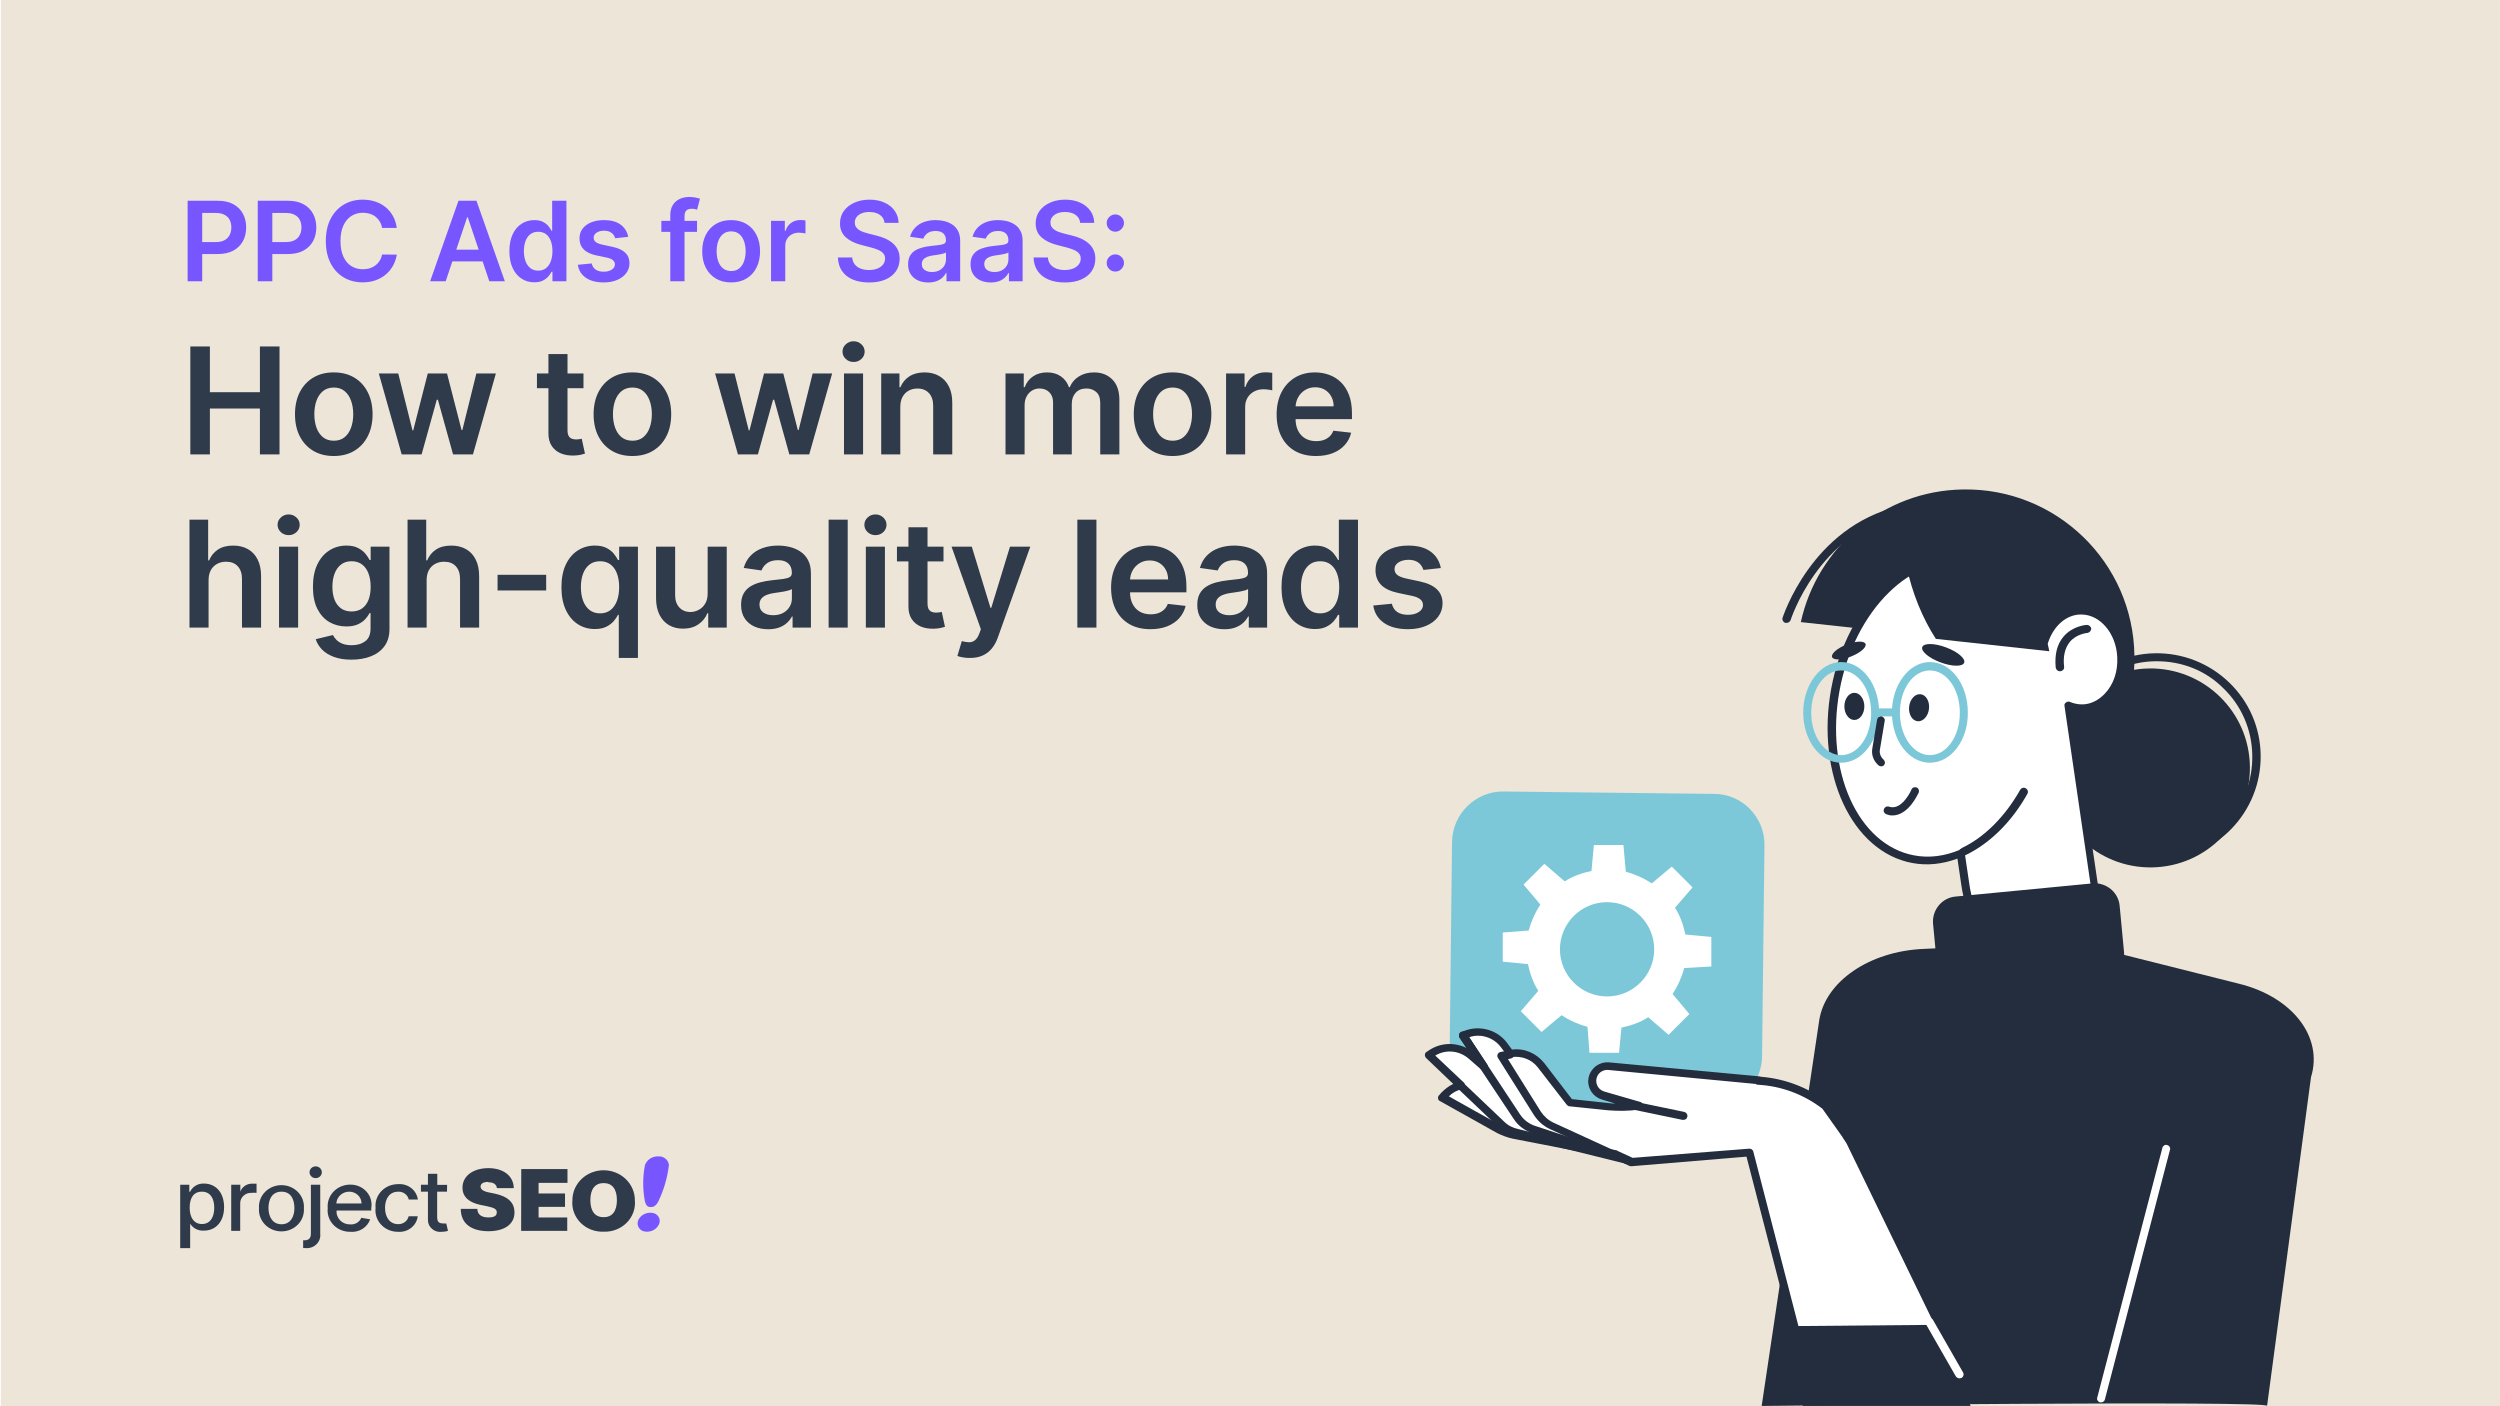
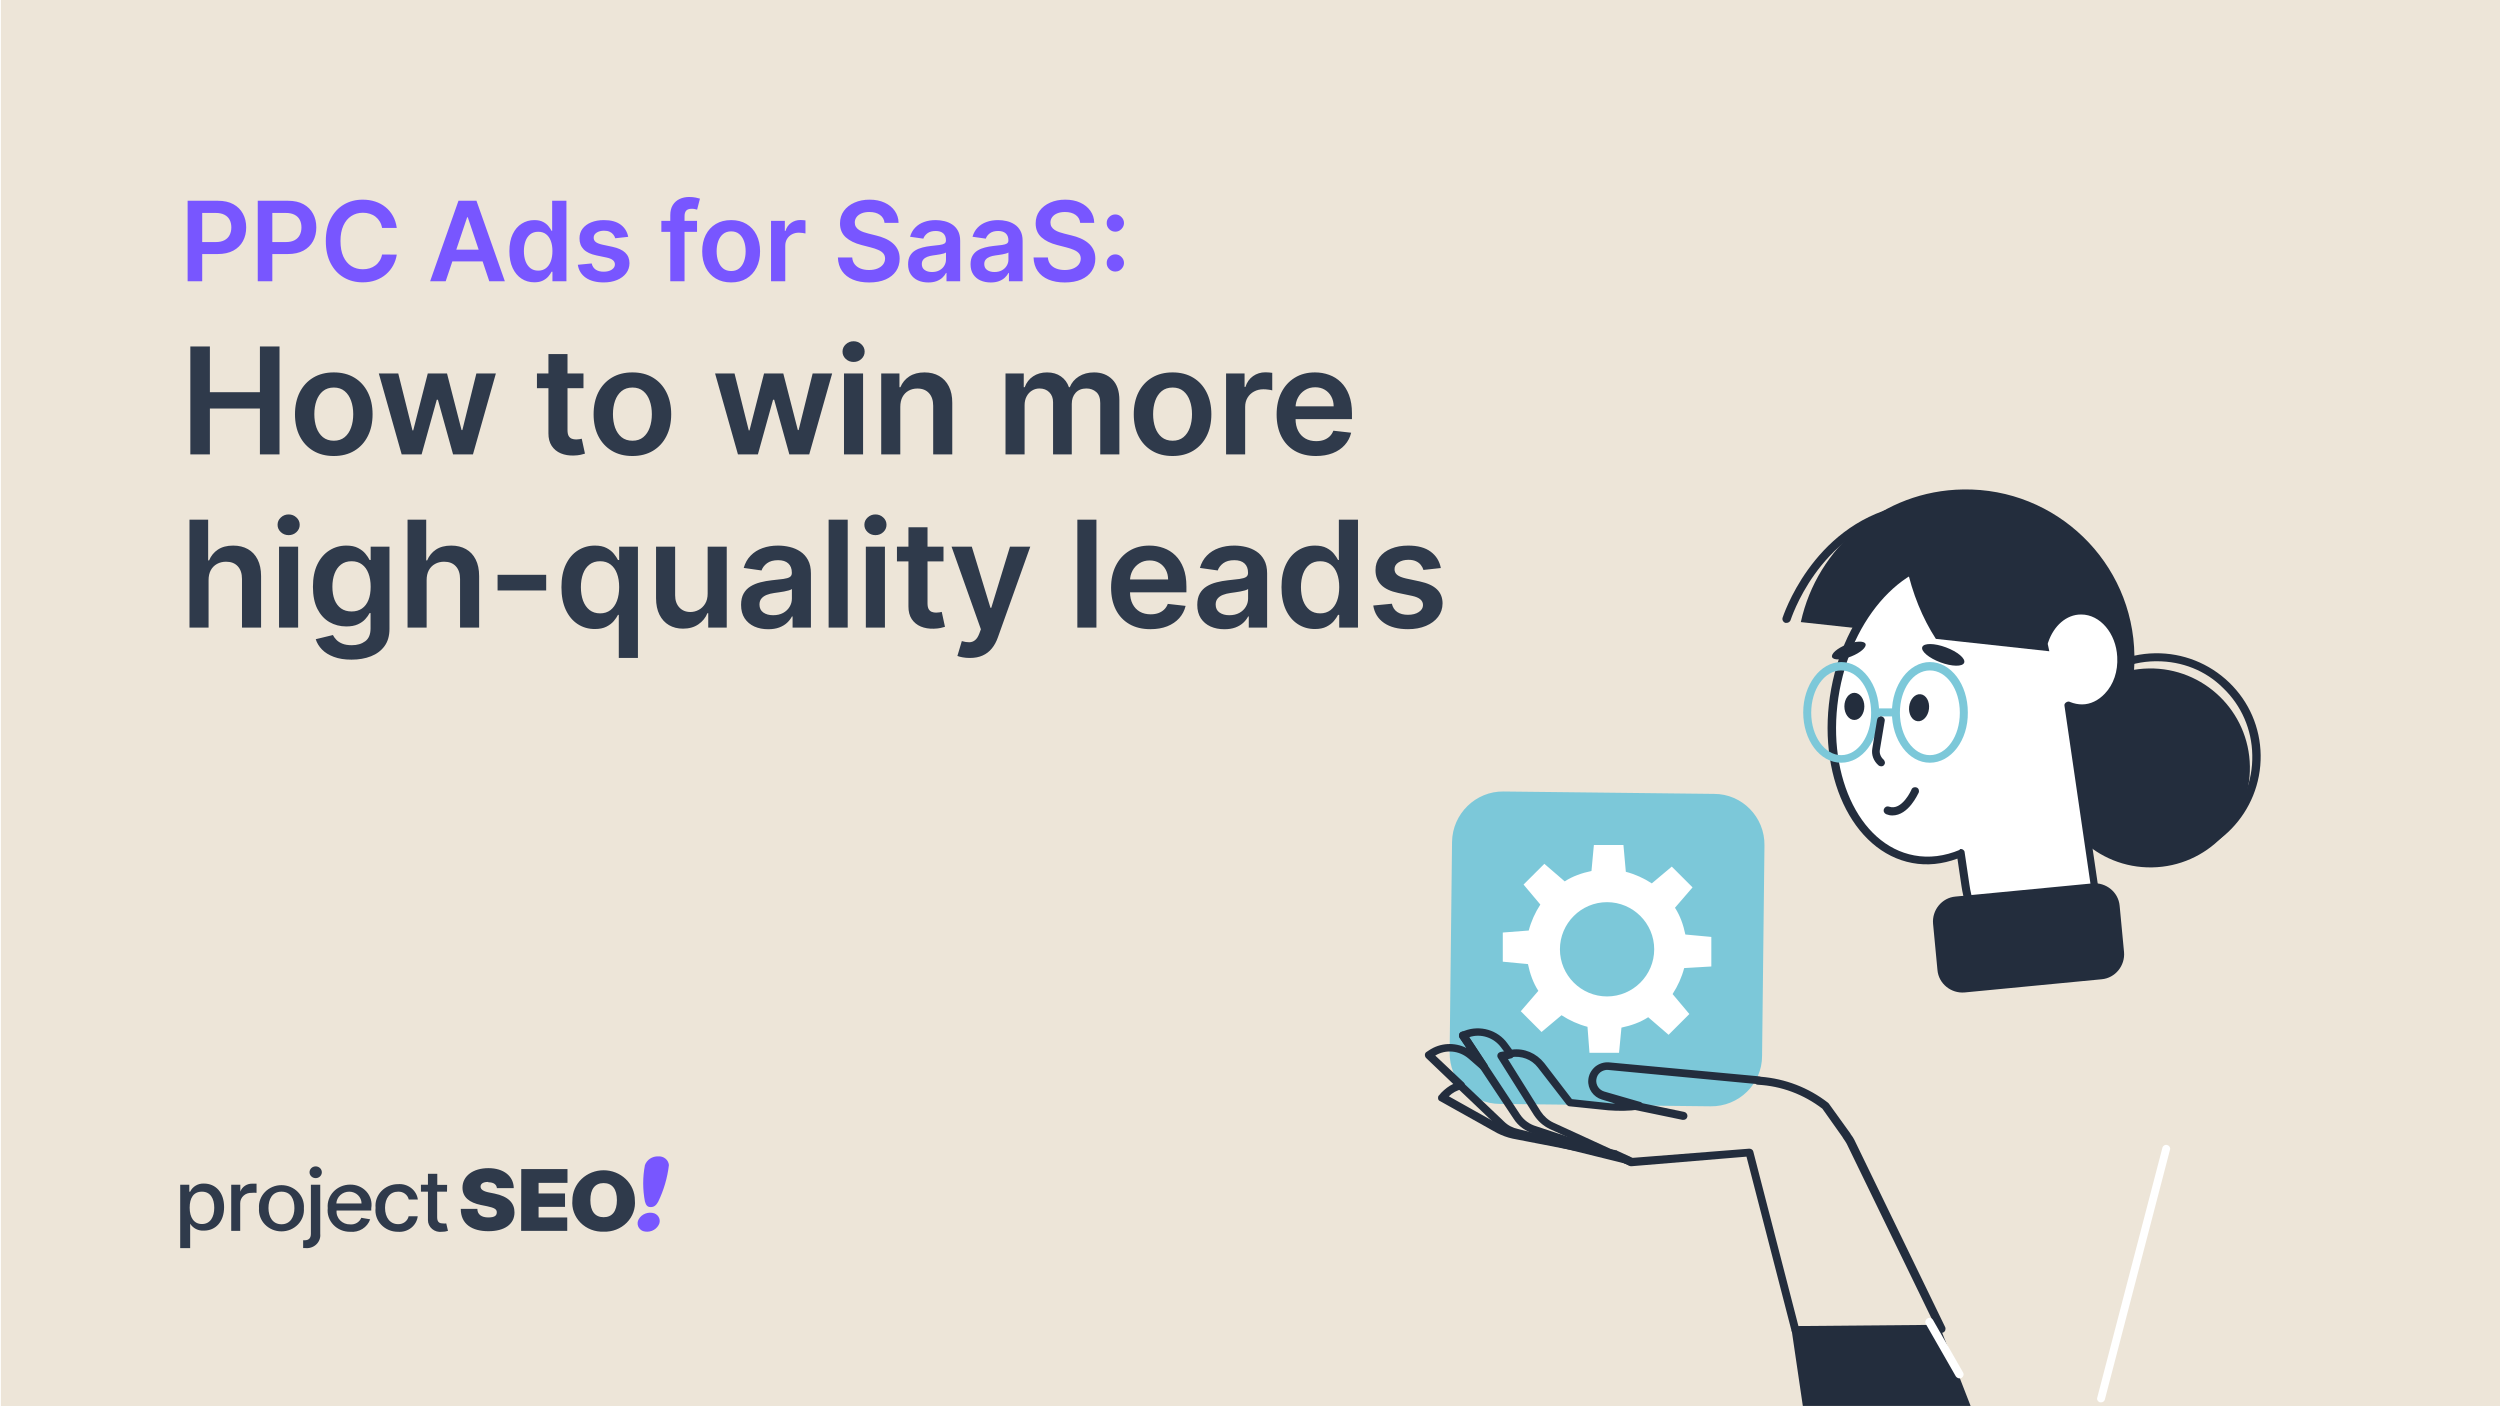
<svg xmlns="http://www.w3.org/2000/svg" width="1920" height="1080" viewBox="0 0 1920 1080" fill="none">
  <rect x="0" y="0" width="1920" height="1080" fill="#808080" stroke="none" />
  <g clip-path="url(#clip0_144_551)">
    <rect width="1920" height="1080" fill="white" />
    <g clip-path="url(#clip1_144_551)">
      <rect width="1920" height="1080" transform="translate(0.667)" fill="white" />
      <rect x="-121.625" y="-134.164" width="2106.26" height="1294.15" rx="27.308" fill="#EDE5D8" stroke="#2F3A4B" stroke-width="2.375" />
      <path d="M144.097 216V154.182H167.279C172.028 154.182 176.013 155.067 179.232 156.838C182.472 158.609 184.917 161.044 186.567 164.143C188.237 167.222 189.073 170.723 189.073 174.647C189.073 178.611 188.237 182.133 186.567 185.212C184.897 188.29 182.432 190.715 179.172 192.486C175.912 194.237 171.897 195.112 167.128 195.112H151.764V185.906H165.619C168.396 185.906 170.67 185.423 172.441 184.457C174.212 183.491 175.52 182.163 176.365 180.473C177.23 178.782 177.663 176.84 177.663 174.647C177.663 172.454 177.23 170.522 176.365 168.852C175.52 167.181 174.202 165.883 172.411 164.958C170.64 164.012 168.356 163.539 165.559 163.539H155.296V216H144.097ZM197.95 216V154.182H221.131C225.88 154.182 229.865 155.067 233.084 156.838C236.324 158.609 238.769 161.044 240.419 164.143C242.09 167.222 242.925 170.723 242.925 174.647C242.925 178.611 242.09 182.133 240.419 185.212C238.749 188.29 236.284 190.715 233.024 192.486C229.764 194.237 225.75 195.112 220.98 195.112H205.616V185.906H219.471C222.248 185.906 224.522 185.423 226.293 184.457C228.064 183.491 229.372 182.163 230.217 180.473C231.082 178.782 231.515 176.84 231.515 174.647C231.515 172.454 231.082 170.522 230.217 168.852C229.372 167.181 228.054 165.883 226.263 164.958C224.492 164.012 222.208 163.539 219.411 163.539H209.148V216H197.95ZM304.715 175.039H293.426C293.104 173.188 292.511 171.548 291.645 170.119C290.78 168.67 289.704 167.443 288.416 166.437C287.128 165.431 285.659 164.676 284.009 164.173C282.379 163.65 280.618 163.388 278.726 163.388C275.366 163.388 272.388 164.233 269.792 165.924C267.196 167.594 265.163 170.049 263.694 173.289C262.225 176.508 261.491 180.442 261.491 185.091C261.491 189.82 262.225 193.804 263.694 197.044C265.184 200.264 267.216 202.699 269.792 204.349C272.388 205.979 275.356 206.794 278.696 206.794C280.548 206.794 282.278 206.552 283.888 206.069C285.518 205.566 286.977 204.832 288.265 203.866C289.573 202.9 290.669 201.713 291.555 200.304C292.46 198.895 293.084 197.286 293.426 195.474L304.715 195.535C304.293 198.473 303.377 201.23 301.969 203.805C300.58 206.381 298.759 208.655 296.505 210.627C294.251 212.579 291.615 214.108 288.597 215.215C285.578 216.302 282.228 216.845 278.545 216.845C273.112 216.845 268.262 215.587 263.996 213.072C259.73 210.557 256.37 206.924 253.915 202.175C251.46 197.426 250.232 191.732 250.232 185.091C250.232 178.43 251.47 172.735 253.945 168.006C256.42 163.257 259.791 159.625 264.057 157.11C268.323 154.594 273.152 153.337 278.545 153.337C281.986 153.337 285.186 153.82 288.144 154.786C291.102 155.751 293.738 157.17 296.052 159.042C298.367 160.893 300.268 163.167 301.757 165.863C303.267 168.54 304.253 171.598 304.715 175.039ZM342.293 216H330.34L352.103 154.182H365.928L387.721 216H375.768L359.257 166.859H358.774L342.293 216ZM342.686 191.762H375.285V200.757H342.686V191.762ZM410.325 216.815C406.682 216.815 403.422 215.879 400.545 214.008C397.667 212.136 395.393 209.42 393.723 205.858C392.053 202.296 391.218 197.97 391.218 192.879C391.218 187.727 392.063 183.38 393.753 179.839C395.464 176.277 397.768 173.591 400.665 171.779C403.563 169.948 406.793 169.033 410.355 169.033C413.071 169.033 415.305 169.496 417.056 170.421C418.806 171.327 420.195 172.423 421.221 173.711C422.247 174.979 423.042 176.176 423.606 177.303H424.059V154.182H435.016V216H424.27V208.695H423.606C423.042 209.822 422.227 211.02 421.161 212.287C420.094 213.535 418.686 214.601 416.935 215.487C415.184 216.372 412.981 216.815 410.325 216.815ZM413.373 207.85C415.687 207.85 417.659 207.226 419.289 205.979C420.919 204.711 422.157 202.95 423.002 200.696C423.847 198.443 424.27 195.817 424.27 192.818C424.27 189.82 423.847 187.214 423.002 185C422.177 182.787 420.95 181.066 419.32 179.839C417.71 178.611 415.728 177.998 413.373 177.998C410.938 177.998 408.906 178.631 407.276 179.899C405.646 181.167 404.418 182.918 403.593 185.151C402.768 187.385 402.356 189.941 402.356 192.818C402.356 195.716 402.768 198.302 403.593 200.576C404.439 202.829 405.676 204.61 407.306 205.918C408.956 207.206 410.979 207.85 413.373 207.85ZM482.453 181.891L472.493 182.978C472.211 181.972 471.718 181.026 471.014 180.141C470.329 179.255 469.404 178.541 468.237 177.998C467.069 177.454 465.641 177.183 463.95 177.183C461.676 177.183 459.765 177.676 458.215 178.662C456.686 179.648 455.931 180.925 455.951 182.495C455.931 183.843 456.424 184.94 457.43 185.785C458.457 186.63 460.147 187.325 462.501 187.868L470.41 189.558C474.797 190.504 478.057 192.003 480.19 194.056C482.343 196.108 483.429 198.795 483.45 202.115C483.429 205.033 482.574 207.609 480.884 209.842C479.214 212.056 476.889 213.786 473.911 215.034C470.933 216.282 467.512 216.906 463.648 216.906C457.974 216.906 453.406 215.718 449.945 213.344C446.483 210.949 444.421 207.619 443.757 203.353L454.412 202.326C454.895 204.419 455.921 205.999 457.491 207.065C459.06 208.132 461.103 208.665 463.618 208.665C466.214 208.665 468.297 208.132 469.866 207.065C471.456 205.999 472.251 204.681 472.251 203.111C472.251 201.783 471.738 200.686 470.712 199.821C469.706 198.956 468.136 198.292 466.003 197.829L458.094 196.169C453.647 195.243 450.357 193.683 448.224 191.49C446.091 189.277 445.035 186.479 445.055 183.099C445.035 180.241 445.809 177.766 447.379 175.673C448.969 173.56 451.172 171.93 453.989 170.783C456.827 169.616 460.097 169.033 463.799 169.033C469.233 169.033 473.509 170.19 476.628 172.504C479.767 174.818 481.709 177.947 482.453 181.891ZM535.327 169.636V178.088H507.92V169.636H535.327ZM514.772 216V165.26C514.772 162.141 515.416 159.545 516.703 157.472C518.011 155.399 519.762 153.85 521.956 152.824C524.149 151.797 526.584 151.284 529.26 151.284C531.152 151.284 532.832 151.435 534.301 151.737C535.77 152.039 536.857 152.31 537.561 152.552L535.388 161.004C534.925 160.863 534.341 160.722 533.637 160.581C532.933 160.42 532.148 160.339 531.283 160.339C529.25 160.339 527.811 160.833 526.966 161.819C526.141 162.784 525.729 164.173 525.729 165.984V216H514.772ZM561.515 216.906C556.988 216.906 553.064 215.909 549.743 213.917C546.423 211.925 543.847 209.138 542.016 205.556C540.205 201.974 539.299 197.789 539.299 192.999C539.299 188.21 540.205 184.014 542.016 180.412C543.847 176.81 546.423 174.013 549.743 172.021C553.064 170.029 556.988 169.033 561.515 169.033C566.043 169.033 569.967 170.029 573.287 172.021C576.608 174.013 579.173 176.81 580.984 180.412C582.816 184.014 583.731 188.21 583.731 192.999C583.731 197.789 582.816 201.974 580.984 205.556C579.173 209.138 576.608 211.925 573.287 213.917C569.967 215.909 566.043 216.906 561.515 216.906ZM561.576 208.152C564.031 208.152 566.083 207.478 567.733 206.13C569.383 204.761 570.611 202.93 571.416 200.636C572.241 198.342 572.653 195.786 572.653 192.969C572.653 190.132 572.241 187.566 571.416 185.272C570.611 182.958 569.383 181.117 567.733 179.748C566.083 178.38 564.031 177.696 561.576 177.696C559.06 177.696 556.967 178.38 555.297 179.748C553.647 181.117 552.41 182.958 551.585 185.272C550.78 187.566 550.377 190.132 550.377 192.969C550.377 195.786 550.78 198.342 551.585 200.636C552.41 202.93 553.647 204.761 555.297 206.13C556.967 207.478 559.06 208.152 561.576 208.152ZM592.155 216V169.636H602.75V177.364H603.233C604.078 174.687 605.527 172.625 607.58 171.176C609.652 169.707 612.017 168.972 614.673 168.972C615.277 168.972 615.951 169.002 616.696 169.063C617.46 169.103 618.094 169.174 618.597 169.274V179.326C618.134 179.165 617.4 179.024 616.394 178.903C615.408 178.762 614.452 178.692 613.526 178.692C611.534 178.692 609.743 179.124 608.153 179.99C606.584 180.835 605.346 182.012 604.441 183.521C603.535 185.031 603.082 186.771 603.082 188.743V216H592.155ZM679.319 171.176C679.037 168.54 677.85 166.487 675.757 165.018C673.685 163.549 670.988 162.815 667.668 162.815C665.333 162.815 663.331 163.167 661.661 163.871C659.991 164.575 658.713 165.531 657.828 166.739C656.942 167.946 656.489 169.324 656.469 170.874C656.469 172.162 656.761 173.279 657.345 174.224C657.948 175.17 658.763 175.975 659.79 176.639C660.816 177.283 661.953 177.826 663.2 178.269C664.448 178.712 665.706 179.084 666.974 179.386L672.769 180.835C675.103 181.378 677.347 182.113 679.5 183.038C681.673 183.964 683.615 185.131 685.326 186.54C687.056 187.948 688.425 189.649 689.431 191.641C690.437 193.633 690.94 195.967 690.94 198.644C690.94 202.266 690.014 205.455 688.163 208.212C686.312 210.949 683.635 213.092 680.134 214.642C676.653 216.171 672.437 216.936 667.487 216.936C662.677 216.936 658.502 216.191 654.96 214.702C651.438 213.213 648.682 211.04 646.689 208.182C644.717 205.325 643.651 201.843 643.49 197.738H654.507C654.668 199.891 655.332 201.682 656.499 203.111C657.667 204.54 659.186 205.606 661.057 206.311C662.949 207.015 665.062 207.367 667.396 207.367C669.831 207.367 671.964 207.005 673.795 206.281C675.647 205.536 677.095 204.51 678.142 203.202C679.188 201.874 679.722 200.324 679.742 198.553C679.722 196.943 679.249 195.615 678.323 194.569C677.397 193.502 676.099 192.617 674.429 191.913C672.779 191.188 670.847 190.544 668.634 189.981L661.601 188.17C656.51 186.862 652.485 184.88 649.527 182.223C646.589 179.547 645.12 175.995 645.12 171.568C645.12 167.926 646.106 164.736 648.078 162C650.07 159.263 652.777 157.14 656.198 155.631C659.619 154.101 663.492 153.337 667.819 153.337C672.206 153.337 676.049 154.101 679.349 155.631C682.67 157.14 685.275 159.243 687.167 161.939C689.059 164.616 690.035 167.694 690.095 171.176H679.319ZM712.932 216.936C709.994 216.936 707.348 216.413 704.994 215.366C702.66 214.3 700.808 212.73 699.44 210.657C698.092 208.585 697.417 206.029 697.417 202.99C697.417 200.374 697.9 198.211 698.866 196.501C699.832 194.79 701.15 193.422 702.821 192.396C704.491 191.369 706.372 190.595 708.465 190.071C710.578 189.528 712.761 189.136 715.015 188.894C717.732 188.612 719.935 188.361 721.626 188.14C723.316 187.898 724.543 187.536 725.308 187.053C726.093 186.55 726.485 185.775 726.485 184.729V184.548C726.485 182.274 725.811 180.513 724.463 179.265C723.115 178.018 721.173 177.394 718.637 177.394C715.961 177.394 713.838 177.977 712.268 179.145C710.719 180.312 709.672 181.69 709.129 183.28L698.927 181.831C699.732 179.014 701.06 176.659 702.911 174.768C704.762 172.856 707.026 171.427 709.703 170.482C712.379 169.516 715.337 169.033 718.577 169.033C720.811 169.033 723.034 169.294 725.248 169.817C727.461 170.341 729.484 171.206 731.315 172.413C733.146 173.601 734.615 175.221 735.722 177.273C736.849 179.326 737.412 181.891 737.412 184.97V216H726.908V209.631H726.546C725.882 210.919 724.946 212.126 723.739 213.253C722.551 214.36 721.052 215.255 719.241 215.94C717.45 216.604 715.347 216.936 712.932 216.936ZM715.77 208.907C717.963 208.907 719.865 208.474 721.475 207.609C723.085 206.723 724.322 205.556 725.187 204.107C726.073 202.658 726.516 201.079 726.516 199.368V193.905C726.173 194.187 725.59 194.448 724.765 194.69C723.96 194.931 723.054 195.142 722.048 195.324C721.042 195.505 720.046 195.666 719.06 195.806C718.074 195.947 717.219 196.068 716.494 196.169C714.864 196.39 713.405 196.752 712.117 197.255C710.83 197.758 709.813 198.463 709.069 199.368C708.324 200.254 707.952 201.401 707.952 202.809C707.952 204.822 708.686 206.341 710.155 207.367C711.624 208.393 713.496 208.907 715.77 208.907ZM760.891 216.936C757.953 216.936 755.307 216.413 752.952 215.366C750.618 214.3 748.767 212.73 747.398 210.657C746.05 208.585 745.376 206.029 745.376 202.99C745.376 200.374 745.859 198.211 746.825 196.501C747.791 194.79 749.109 193.422 750.779 192.396C752.449 191.369 754.331 190.595 756.424 190.071C758.537 189.528 760.72 189.136 762.974 188.894C765.69 188.612 767.894 188.361 769.584 188.14C771.274 187.898 772.502 187.536 773.267 187.053C774.051 186.55 774.444 185.775 774.444 184.729V184.548C774.444 182.274 773.77 180.513 772.422 179.265C771.073 178.018 769.131 177.394 766.596 177.394C763.919 177.394 761.797 177.977 760.227 179.145C758.677 180.312 757.631 181.69 757.088 183.28L746.885 181.831C747.69 179.014 749.018 176.659 750.87 174.768C752.721 172.856 754.985 171.427 757.661 170.482C760.338 169.516 763.296 169.033 766.535 169.033C768.769 169.033 770.993 169.294 773.206 169.817C775.42 170.341 777.442 171.206 779.273 172.413C781.105 173.601 782.574 175.221 783.68 177.273C784.807 179.326 785.371 181.891 785.371 184.97V216H774.866V209.631H774.504C773.84 210.919 772.904 212.126 771.697 213.253C770.51 214.36 769.011 215.255 767.2 215.94C765.409 216.604 763.306 216.936 760.891 216.936ZM763.728 208.907C765.922 208.907 767.823 208.474 769.433 207.609C771.043 206.723 772.281 205.556 773.146 204.107C774.031 202.658 774.474 201.079 774.474 199.368V193.905C774.132 194.187 773.548 194.448 772.723 194.69C771.918 194.931 771.013 195.142 770.007 195.324C769.001 195.505 768.004 195.666 767.018 195.806C766.032 195.947 765.177 196.068 764.453 196.169C762.823 196.39 761.364 196.752 760.076 197.255C758.788 197.758 757.772 198.463 757.027 199.368C756.283 200.254 755.91 201.401 755.91 202.809C755.91 204.822 756.645 206.341 758.114 207.367C759.583 208.393 761.454 208.907 763.728 208.907ZM829.586 171.176C829.305 168.54 828.117 166.487 826.025 165.018C823.952 163.549 821.255 162.815 817.935 162.815C815.601 162.815 813.599 163.167 811.928 163.871C810.258 164.575 808.98 165.531 808.095 166.739C807.21 167.946 806.757 169.324 806.737 170.874C806.737 172.162 807.028 173.279 807.612 174.224C808.216 175.17 809.031 175.975 810.057 176.639C811.083 177.283 812.22 177.826 813.468 178.269C814.715 178.712 815.973 179.084 817.241 179.386L823.036 180.835C825.371 181.378 827.614 182.113 829.768 183.038C831.941 183.964 833.883 185.131 835.593 186.54C837.324 187.948 838.692 189.649 839.698 191.641C840.704 193.633 841.208 195.967 841.208 198.644C841.208 202.266 840.282 205.455 838.431 208.212C836.579 210.949 833.903 213.092 830.401 214.642C826.92 216.171 822.704 216.936 817.754 216.936C812.945 216.936 808.769 216.191 805.227 214.702C801.706 213.213 798.949 211.04 796.957 208.182C794.985 205.325 793.918 201.843 793.757 197.738H804.775C804.936 199.891 805.6 201.682 806.767 203.111C807.934 204.54 809.453 205.606 811.325 206.311C813.216 207.015 815.329 207.367 817.664 207.367C820.098 207.367 822.231 207.005 824.063 206.281C825.914 205.536 827.363 204.51 828.409 203.202C829.456 201.874 829.989 200.324 830.009 198.553C829.989 196.943 829.516 195.615 828.59 194.569C827.665 193.502 826.367 192.617 824.697 191.913C823.046 191.188 821.115 190.544 818.901 189.981L811.868 188.17C806.777 186.862 802.752 184.88 799.794 182.223C796.856 179.547 795.387 175.995 795.387 171.568C795.387 167.926 796.373 164.736 798.345 162C800.338 159.263 803.044 157.14 806.465 155.631C809.886 154.101 813.76 153.337 818.086 153.337C822.473 153.337 826.316 154.101 829.617 155.631C832.937 157.14 835.543 159.243 837.434 161.939C839.326 164.616 840.302 167.694 840.362 171.176H829.586ZM856.589 208.575C854.758 208.575 853.189 207.931 851.881 206.643C850.573 205.335 849.929 203.765 849.949 201.934C849.929 200.123 850.573 198.573 851.881 197.286C853.189 195.998 854.758 195.354 856.589 195.354C858.36 195.354 859.9 195.998 861.208 197.286C862.536 198.573 863.21 200.123 863.23 201.934C863.21 203.161 862.888 204.278 862.264 205.284C861.66 206.291 860.855 207.096 859.849 207.699C858.863 208.283 857.777 208.575 856.589 208.575ZM856.589 177.937C854.758 177.937 853.189 177.293 851.881 176.005C850.573 174.697 849.929 173.128 849.949 171.297C849.929 169.485 850.573 167.936 851.881 166.648C853.189 165.34 854.758 164.686 856.589 164.686C858.36 164.686 859.9 165.34 861.208 166.648C862.536 167.936 863.21 169.485 863.23 171.297C863.21 172.504 862.888 173.611 862.264 174.617C861.66 175.623 860.855 176.428 859.849 177.032C858.863 177.635 857.777 177.937 856.589 177.937Z" fill="#7856FF" />
      <path d="M146.178 349V266.091H161.197V301.19H199.615V266.091H214.675V349H199.615V313.78H161.197V349H146.178ZM256.346 350.214C250.273 350.214 245.01 348.879 240.557 346.207C236.104 343.535 232.649 339.797 230.194 334.993C227.765 330.189 226.55 324.575 226.55 318.152C226.55 311.729 227.765 306.102 230.194 301.271C232.649 296.44 236.104 292.688 240.557 290.016C245.01 287.344 250.273 286.009 256.346 286.009C262.418 286.009 267.681 287.344 272.134 290.016C276.587 292.688 280.028 296.44 282.457 301.271C284.913 306.102 286.141 311.729 286.141 318.152C286.141 324.575 284.913 330.189 282.457 334.993C280.028 339.797 276.587 343.535 272.134 346.207C267.681 348.879 262.418 350.214 256.346 350.214ZM256.426 338.474C259.719 338.474 262.472 337.57 264.685 335.762C266.898 333.927 268.544 331.471 269.624 328.394C270.73 325.317 271.284 321.89 271.284 318.112C271.284 314.306 270.73 310.865 269.624 307.788C268.544 304.685 266.898 302.215 264.685 300.38C262.472 298.545 259.719 297.627 256.426 297.627C253.053 297.627 250.246 298.545 248.006 300.38C245.793 302.215 244.133 304.685 243.027 307.788C241.947 310.865 241.407 314.306 241.407 318.112C241.407 321.89 241.947 325.317 243.027 328.394C244.133 331.471 245.793 333.927 248.006 335.762C250.246 337.57 253.053 338.474 256.426 338.474ZM308.491 349L290.922 286.818H305.86L316.79 330.54H317.357L328.53 286.818H343.307L354.48 330.297H355.087L365.856 286.818H380.834L363.224 349H347.962L336.303 306.979H335.453L323.794 349H308.491ZM448.114 286.818V298.153H412.368V286.818H448.114ZM421.193 271.92H435.848V330.297C435.848 332.267 436.145 333.778 436.738 334.831C437.359 335.857 438.169 336.558 439.167 336.936C440.166 337.314 441.272 337.503 442.487 337.503C443.405 337.503 444.241 337.435 444.997 337.3C445.78 337.165 446.373 337.044 446.778 336.936L449.248 348.393C448.465 348.663 447.345 348.96 445.888 349.283C444.457 349.607 442.703 349.796 440.625 349.85C436.954 349.958 433.648 349.405 430.706 348.19C427.765 346.949 425.43 345.033 423.703 342.442C422.003 339.851 421.166 336.612 421.193 332.726V271.92ZM485.686 350.214C479.613 350.214 474.351 348.879 469.898 346.207C465.444 343.535 461.99 339.797 459.534 334.993C457.105 330.189 455.89 324.575 455.89 318.152C455.89 311.729 457.105 306.102 459.534 301.271C461.99 296.44 465.444 292.688 469.898 290.016C474.351 287.344 479.613 286.009 485.686 286.009C491.758 286.009 497.021 287.344 501.474 290.016C505.927 292.688 509.368 296.44 511.797 301.271C514.253 306.102 515.481 311.729 515.481 318.152C515.481 324.575 514.253 330.189 511.797 334.993C509.368 339.797 505.927 343.535 501.474 346.207C497.021 348.879 491.758 350.214 485.686 350.214ZM485.767 338.474C489.059 338.474 491.812 337.57 494.025 335.762C496.238 333.927 497.885 331.471 498.964 328.394C500.071 325.317 500.624 321.89 500.624 318.112C500.624 314.306 500.071 310.865 498.964 307.788C497.885 304.685 496.238 302.215 494.025 300.38C491.812 298.545 489.059 297.627 485.767 297.627C482.393 297.627 479.586 298.545 477.346 300.38C475.133 302.215 473.474 304.685 472.367 307.788C471.287 310.865 470.748 314.306 470.748 318.112C470.748 321.89 471.287 325.317 472.367 328.394C473.474 331.471 475.133 333.927 477.346 335.762C479.586 337.57 482.393 338.474 485.767 338.474ZM566.75 349L549.181 286.818H564.119L575.049 330.54H575.616L586.789 286.818H601.566L612.739 330.297H613.346L624.115 286.818H639.093L621.483 349H606.221L594.562 306.979H593.712L582.053 349H566.75ZM648.185 349V286.818H662.84V349H648.185ZM655.553 277.993C653.232 277.993 651.235 277.224 649.562 275.685C647.888 274.12 647.052 272.244 647.052 270.058C647.052 267.845 647.888 265.969 649.562 264.431C651.235 262.866 653.232 262.083 655.553 262.083C657.901 262.083 659.898 262.866 661.545 264.431C663.218 265.969 664.055 267.845 664.055 270.058C664.055 272.244 663.218 274.12 661.545 275.685C659.898 277.224 657.901 277.993 655.553 277.993ZM691.425 312.565V349H676.77V286.818H690.777V297.384H691.506C692.936 293.903 695.217 291.136 698.347 289.085C701.505 287.034 705.405 286.009 710.047 286.009C714.338 286.009 718.076 286.926 721.261 288.761C724.472 290.597 726.955 293.255 728.71 296.737C730.491 300.218 731.368 304.442 731.341 309.408V349H716.686V311.675C716.686 307.518 715.607 304.266 713.447 301.918C711.315 299.57 708.36 298.396 704.582 298.396C702.018 298.396 699.737 298.963 697.74 300.097C695.77 301.203 694.218 302.809 693.085 304.914C691.978 307.019 691.425 309.57 691.425 312.565ZM772.236 349V286.818H786.243V297.384H786.972C788.267 293.822 790.413 291.042 793.409 289.045C796.404 287.021 799.98 286.009 804.137 286.009C808.347 286.009 811.896 287.034 814.784 289.085C817.698 291.109 819.75 293.876 820.937 297.384H821.585C822.961 293.93 825.282 291.177 828.548 289.126C831.84 287.048 835.74 286.009 840.247 286.009C845.969 286.009 850.638 287.817 854.254 291.433C857.871 295.05 859.679 300.326 859.679 307.262V349H844.984V309.529C844.984 305.67 843.958 302.849 841.907 301.068C839.856 299.26 837.346 298.356 834.377 298.356C830.842 298.356 828.075 299.462 826.078 301.675C824.108 303.862 823.123 306.709 823.123 310.217V349H808.752V308.922C808.752 305.71 807.78 303.146 805.837 301.23C803.921 299.314 801.411 298.356 798.307 298.356C796.202 298.356 794.286 298.896 792.558 299.975C790.831 301.028 789.455 302.526 788.429 304.469C787.404 306.385 786.891 308.625 786.891 311.189V349H772.236ZM900.53 350.214C894.458 350.214 889.195 348.879 884.742 346.207C880.289 343.535 876.834 339.797 874.378 334.993C871.949 330.189 870.735 324.575 870.735 318.152C870.735 311.729 871.949 306.102 874.378 301.271C876.834 296.44 880.289 292.688 884.742 290.016C889.195 287.344 894.458 286.009 900.53 286.009C906.603 286.009 911.865 287.344 916.318 290.016C920.772 292.688 924.213 296.44 926.642 301.271C929.098 306.102 930.326 311.729 930.326 318.152C930.326 324.575 929.098 330.189 926.642 334.993C924.213 339.797 920.772 343.535 916.318 346.207C911.865 348.879 906.603 350.214 900.53 350.214ZM900.611 338.474C903.904 338.474 906.657 337.57 908.87 335.762C911.083 333.927 912.729 331.471 913.809 328.394C914.915 325.317 915.468 321.89 915.468 318.112C915.468 314.306 914.915 310.865 913.809 307.788C912.729 304.685 911.083 302.215 908.87 300.38C906.657 298.545 903.904 297.627 900.611 297.627C897.238 297.627 894.431 298.545 892.191 300.38C889.978 302.215 888.318 304.685 887.211 307.788C886.132 310.865 885.592 314.306 885.592 318.112C885.592 321.89 886.132 325.317 887.211 328.394C888.318 331.471 889.978 333.927 892.191 335.762C894.431 337.57 897.238 338.474 900.611 338.474ZM941.624 349V286.818H955.833V297.182H956.481C957.615 293.592 959.558 290.826 962.311 288.883C965.091 286.913 968.262 285.928 971.824 285.928C972.634 285.928 973.538 285.968 974.537 286.049C975.562 286.103 976.412 286.197 977.087 286.332V299.813C976.466 299.597 975.481 299.408 974.132 299.246C972.809 299.058 971.527 298.963 970.286 298.963C967.614 298.963 965.212 299.543 963.08 300.704C960.975 301.837 959.315 303.416 958.101 305.44C956.886 307.464 956.279 309.799 956.279 312.444V349H941.624ZM1010.65 350.214C1004.42 350.214 999.032 348.919 994.498 346.328C989.991 343.71 986.523 340.013 984.094 335.236C981.665 330.432 980.451 324.778 980.451 318.273C980.451 311.877 981.665 306.263 984.094 301.433C986.55 296.575 989.978 292.796 994.377 290.097C998.776 287.371 1003.94 286.009 1009.88 286.009C1013.71 286.009 1017.33 286.629 1020.73 287.871C1024.16 289.085 1027.18 290.974 1029.8 293.538C1032.44 296.102 1034.52 299.368 1036.03 303.335C1037.55 307.276 1038.3 311.972 1038.3 317.423V321.917H987.333V312.039H1024.25C1024.23 309.232 1023.62 306.736 1022.43 304.55C1021.24 302.337 1019.58 300.596 1017.45 299.327C1015.35 298.059 1012.89 297.425 1010.08 297.425C1007.09 297.425 1004.46 298.153 1002.19 299.611C999.923 301.041 998.155 302.93 996.887 305.278C995.645 307.599 995.011 310.15 994.984 312.93V321.553C994.984 325.169 995.645 328.273 996.968 330.864C998.29 333.428 1000.14 335.398 1002.51 336.774C1004.89 338.124 1007.67 338.798 1010.85 338.798C1012.99 338.798 1014.92 338.501 1016.64 337.908C1018.37 337.287 1019.87 336.383 1021.14 335.195C1022.4 334.008 1023.36 332.537 1024.01 330.783L1037.69 332.321C1036.83 335.937 1035.18 339.095 1032.75 341.794C1030.35 344.466 1027.28 346.544 1023.52 348.028C1019.77 349.486 1015.48 350.214 1010.65 350.214ZM160.185 445.565V482H145.53V399.091H159.861V430.384H160.59C162.047 426.876 164.3 424.109 167.35 422.085C170.427 420.034 174.34 419.009 179.09 419.009C183.408 419.009 187.173 419.913 190.385 421.721C193.597 423.529 196.08 426.174 197.834 429.656C199.615 433.137 200.506 437.388 200.506 442.408V482H185.851V444.675C185.851 440.491 184.771 437.239 182.612 434.918C180.48 432.57 177.484 431.396 173.625 431.396C171.034 431.396 168.713 431.963 166.662 433.097C164.638 434.203 163.046 435.809 161.885 437.914C160.751 440.019 160.185 442.57 160.185 445.565ZM214.304 482V419.818H228.959V482H214.304ZM221.672 410.993C219.351 410.993 217.354 410.224 215.68 408.685C214.007 407.12 213.17 405.244 213.17 403.058C213.17 400.845 214.007 398.969 215.68 397.431C217.354 395.866 219.351 395.083 221.672 395.083C224.02 395.083 226.017 395.866 227.663 397.431C229.337 398.969 230.173 400.845 230.173 403.058C230.173 405.244 229.337 407.12 227.663 408.685C226.017 410.224 224.02 410.993 221.672 410.993ZM269.931 506.614C264.668 506.614 260.148 505.898 256.369 504.468C252.591 503.065 249.555 501.175 247.261 498.8C244.967 496.425 243.374 493.794 242.484 490.906L255.681 487.708C256.275 488.923 257.139 490.124 258.272 491.311C259.406 492.526 260.93 493.524 262.847 494.307C264.79 495.116 267.232 495.521 270.174 495.521C274.33 495.521 277.771 494.509 280.497 492.485C283.223 490.488 284.586 487.195 284.586 482.607V470.827H283.857C283.102 472.338 281.995 473.89 280.538 475.482C279.107 477.075 277.205 478.411 274.83 479.49C272.482 480.57 269.526 481.109 265.964 481.109C261.187 481.109 256.855 479.989 252.969 477.749C249.109 475.482 246.033 472.109 243.739 467.629C241.472 463.121 240.338 457.481 240.338 450.707C240.338 443.879 241.472 438.116 243.739 433.42C246.033 428.697 249.123 425.121 253.009 422.692C256.896 420.237 261.227 419.009 266.004 419.009C269.648 419.009 272.644 419.629 274.992 420.871C277.367 422.085 279.256 423.556 280.659 425.283C282.063 426.984 283.129 428.589 283.857 430.101H284.667V419.818H299.119V483.012C299.119 488.329 297.851 492.728 295.314 496.21C292.777 499.691 289.309 502.295 284.91 504.023C280.511 505.75 275.518 506.614 269.931 506.614ZM270.053 469.612C273.156 469.612 275.801 468.857 277.987 467.345C280.173 465.834 281.833 463.661 282.967 460.827C284.1 457.994 284.667 454.593 284.667 450.626C284.667 446.712 284.1 443.285 282.967 440.343C281.86 437.401 280.214 435.121 278.028 433.501C275.869 431.855 273.21 431.032 270.053 431.032C266.787 431.032 264.061 431.882 261.875 433.582C259.689 435.283 258.043 437.617 256.936 440.586C255.83 443.528 255.276 446.874 255.276 450.626C255.276 454.431 255.83 457.764 256.936 460.625C258.07 463.459 259.729 465.672 261.916 467.264C264.129 468.83 266.841 469.612 270.053 469.612ZM327.653 445.565V482H312.999V399.091H327.33V430.384H328.058C329.516 426.876 331.769 424.109 334.819 422.085C337.896 420.034 341.809 419.009 346.559 419.009C350.877 419.009 354.642 419.913 357.854 421.721C361.065 423.529 363.548 426.174 365.303 429.656C367.084 433.137 367.974 437.388 367.974 442.408V482H353.32V444.675C353.32 440.491 352.24 437.239 350.081 434.918C347.949 432.57 344.953 431.396 341.094 431.396C338.503 431.396 336.182 431.963 334.131 433.097C332.107 434.203 330.514 435.809 329.354 437.914C328.22 440.019 327.653 442.57 327.653 445.565ZM419.462 441.436V453.5H382.137V441.436H419.462ZM475.231 505.318V472.203H474.624C473.868 473.714 472.775 475.32 471.345 477.021C469.914 478.694 468.025 480.124 465.677 481.312C463.329 482.499 460.374 483.093 456.811 483.093C451.926 483.093 447.554 481.838 443.695 479.328C439.836 476.818 436.786 473.175 434.546 468.398C432.306 463.621 431.186 457.818 431.186 450.99C431.186 444.081 432.319 438.251 434.586 433.501C436.88 428.724 439.971 425.121 443.857 422.692C447.743 420.237 452.075 419.009 456.852 419.009C460.495 419.009 463.491 419.629 465.839 420.871C468.187 422.085 470.049 423.556 471.426 425.283C472.802 426.984 473.868 428.589 474.624 430.101H475.515V419.818H489.926V505.318H475.231ZM460.9 471.07C464.004 471.07 466.649 470.233 468.835 468.56C471.021 466.859 472.681 464.498 473.814 461.475C474.948 458.452 475.515 454.93 475.515 450.909C475.515 446.888 474.948 443.393 473.814 440.424C472.708 437.455 471.061 435.148 468.875 433.501C466.716 431.855 464.058 431.032 460.9 431.032C457.635 431.032 454.909 431.882 452.723 433.582C450.537 435.283 448.89 437.631 447.784 440.626C446.677 443.622 446.124 447.05 446.124 450.909C446.124 454.795 446.677 458.263 447.784 461.313C448.917 464.336 450.577 466.724 452.763 468.479C454.976 470.206 457.689 471.07 460.9 471.07ZM543.479 455.848V419.818H558.134V482H543.924V470.948H543.277C541.873 474.43 539.566 477.277 536.354 479.49C533.169 481.703 529.242 482.81 524.573 482.81C520.498 482.81 516.895 481.906 513.764 480.097C510.661 478.262 508.232 475.604 506.478 472.122C504.723 468.614 503.846 464.376 503.846 459.411V419.818H518.501V457.143C518.501 461.084 519.581 464.214 521.74 466.536C523.899 468.857 526.733 470.017 530.241 470.017C532.4 470.017 534.492 469.491 536.516 468.438C538.54 467.386 540.2 465.82 541.495 463.742C542.818 461.637 543.479 459.006 543.479 455.848ZM589.957 483.255C586.017 483.255 582.468 482.553 579.31 481.15C576.179 479.719 573.696 477.614 571.861 474.835C570.053 472.055 569.149 468.627 569.149 464.552C569.149 461.043 569.797 458.142 571.092 455.848C572.387 453.554 574.155 451.719 576.395 450.342C578.635 448.966 581.159 447.927 583.966 447.225C586.799 446.496 589.728 445.97 592.75 445.646C596.394 445.268 599.349 444.931 601.616 444.634C603.883 444.31 605.529 443.825 606.555 443.177C607.608 442.502 608.134 441.463 608.134 440.06V439.817C608.134 436.767 607.23 434.406 605.422 432.732C603.613 431.059 601.009 430.222 597.608 430.222C594.019 430.222 591.172 431.005 589.066 432.57C586.988 434.136 585.585 435.984 584.856 438.116L571.173 436.173C572.252 432.395 574.034 429.237 576.517 426.7C579 424.136 582.036 422.22 585.625 420.952C589.215 419.656 593.182 419.009 597.527 419.009C600.523 419.009 603.505 419.359 606.474 420.061C609.443 420.763 612.155 421.923 614.611 423.543C617.067 425.135 619.037 427.308 620.522 430.06C622.033 432.813 622.789 436.254 622.789 440.384V482H608.701V473.458H608.215C607.324 475.185 606.069 476.805 604.45 478.316C602.858 479.8 600.847 481.001 598.418 481.919C596.016 482.81 593.196 483.255 589.957 483.255ZM593.762 472.487C596.704 472.487 599.255 471.906 601.414 470.746C603.573 469.558 605.233 467.993 606.393 466.05C607.581 464.107 608.174 461.988 608.174 459.694V452.366C607.716 452.744 606.933 453.095 605.826 453.419C604.747 453.743 603.532 454.026 602.183 454.269C600.833 454.512 599.498 454.728 598.175 454.917C596.853 455.106 595.706 455.268 594.734 455.403C592.548 455.7 590.591 456.185 588.864 456.86C587.137 457.535 585.774 458.479 584.775 459.694C583.777 460.881 583.277 462.42 583.277 464.309C583.277 467.008 584.262 469.045 586.233 470.422C588.203 471.798 590.713 472.487 593.762 472.487ZM651.039 399.091V482H636.385V399.091H651.039ZM664.969 482V419.818H679.624V482H664.969ZM672.337 410.993C670.016 410.993 668.019 410.224 666.346 408.685C664.672 407.12 663.836 405.244 663.836 403.058C663.836 400.845 664.672 398.969 666.346 397.431C668.019 395.866 670.016 395.083 672.337 395.083C674.685 395.083 676.682 395.866 678.328 397.431C680.002 398.969 680.838 400.845 680.838 403.058C680.838 405.244 680.002 407.12 678.328 408.685C676.682 410.224 674.685 410.993 672.337 410.993ZM724.604 419.818V431.153H688.858V419.818H724.604ZM697.683 404.92H712.338V463.297C712.338 465.267 712.635 466.778 713.228 467.831C713.849 468.857 714.659 469.558 715.657 469.936C716.656 470.314 717.763 470.503 718.977 470.503C719.895 470.503 720.731 470.435 721.487 470.3C722.27 470.165 722.863 470.044 723.268 469.936L725.738 481.393C724.955 481.663 723.835 481.96 722.378 482.283C720.947 482.607 719.193 482.796 717.115 482.85C713.444 482.958 710.138 482.405 707.196 481.19C704.255 479.949 701.92 478.033 700.193 475.442C698.493 472.851 697.656 469.612 697.683 465.726V404.92ZM744.829 505.318C742.832 505.318 740.983 505.156 739.283 504.832C737.61 504.536 736.274 504.185 735.275 503.78L738.676 492.364C740.808 492.984 742.71 493.281 744.384 493.254C746.057 493.227 747.528 492.701 748.796 491.675C750.092 490.677 751.185 489.004 752.075 486.656L753.33 483.295L730.781 419.818H746.327L760.658 466.778H761.306L775.677 419.818H791.263L766.366 489.53C765.205 492.822 763.667 495.643 761.751 497.991C759.835 500.366 757.487 502.174 754.707 503.415C751.954 504.684 748.661 505.318 744.829 505.318ZM842.056 399.091V482H827.401V399.091H842.056ZM883.514 483.214C877.28 483.214 871.896 481.919 867.362 479.328C862.854 476.71 859.386 473.013 856.957 468.236C854.528 463.432 853.314 457.778 853.314 451.273C853.314 444.877 854.528 439.263 856.957 434.433C859.413 429.575 862.841 425.796 867.24 423.097C871.639 420.371 876.808 419.009 882.745 419.009C886.578 419.009 890.194 419.629 893.595 420.871C897.022 422.085 900.045 423.974 902.663 426.538C905.308 429.102 907.386 432.368 908.897 436.335C910.408 440.276 911.164 444.972 911.164 450.423V454.917H860.196V445.039H897.117C897.09 442.232 896.482 439.736 895.295 437.55C894.107 435.337 892.448 433.596 890.315 432.327C888.21 431.059 885.754 430.425 882.948 430.425C879.952 430.425 877.32 431.153 875.053 432.611C872.786 434.041 871.019 435.93 869.75 438.278C868.509 440.599 867.874 443.15 867.847 445.93V454.553C867.847 458.169 868.509 461.273 869.831 463.864C871.153 466.428 873.002 468.398 875.377 469.774C877.752 471.124 880.532 471.798 883.717 471.798C885.849 471.798 887.778 471.501 889.506 470.908C891.233 470.287 892.731 469.383 893.999 468.195C895.268 467.008 896.226 465.537 896.874 463.783L910.557 465.321C909.693 468.937 908.047 472.095 905.618 474.794C903.216 477.466 900.139 479.544 896.388 481.028C892.636 482.486 888.345 483.214 883.514 483.214ZM940.316 483.255C936.375 483.255 932.826 482.553 929.669 481.15C926.538 479.719 924.055 477.614 922.22 474.835C920.411 472.055 919.507 468.627 919.507 464.552C919.507 461.043 920.155 458.142 921.451 455.848C922.746 453.554 924.514 451.719 926.754 450.342C928.994 448.966 931.517 447.927 934.324 447.225C937.158 446.496 940.086 445.97 943.109 445.646C946.752 445.268 949.708 444.931 951.975 444.634C954.242 444.31 955.888 443.825 956.914 443.177C957.966 442.502 958.492 441.463 958.492 440.06V439.817C958.492 436.767 957.588 434.406 955.78 432.732C953.972 431.059 951.367 430.222 947.967 430.222C944.377 430.222 941.53 431.005 939.425 432.57C937.347 434.136 935.943 435.984 935.215 438.116L921.531 436.173C922.611 432.395 924.392 429.237 926.875 426.7C929.358 424.136 932.394 422.22 935.984 420.952C939.573 419.656 943.541 419.009 947.886 419.009C950.882 419.009 953.864 419.359 956.833 420.061C959.801 420.763 962.514 421.923 964.97 423.543C967.426 425.135 969.396 427.308 970.88 430.06C972.392 432.813 973.147 436.254 973.147 440.384V482H959.059V473.458H958.573C957.683 475.185 956.428 476.805 954.808 478.316C953.216 479.8 951.205 481.001 948.777 481.919C946.375 482.81 943.554 483.255 940.316 483.255ZM944.121 472.487C947.063 472.487 949.613 471.906 951.772 470.746C953.931 469.558 955.591 467.993 956.752 466.05C957.939 464.107 958.533 461.988 958.533 459.694V452.366C958.074 452.744 957.291 453.095 956.185 453.419C955.105 453.743 953.891 454.026 952.541 454.269C951.192 454.512 949.856 454.728 948.534 454.917C947.211 455.106 946.064 455.268 945.093 455.403C942.906 455.7 940.95 456.185 939.223 456.86C937.495 457.535 936.132 458.479 935.134 459.694C934.135 460.881 933.636 462.42 933.636 464.309C933.636 467.008 934.621 469.045 936.591 470.422C938.561 471.798 941.071 472.487 944.121 472.487ZM1009.82 483.093C1004.93 483.093 1000.56 481.838 996.702 479.328C992.842 476.818 989.793 473.175 987.553 468.398C985.313 463.621 984.193 457.818 984.193 450.99C984.193 444.081 985.326 438.251 987.593 433.501C989.887 428.724 992.977 425.121 996.864 422.692C1000.75 420.237 1005.08 419.009 1009.86 419.009C1013.5 419.009 1016.5 419.629 1018.85 420.871C1021.19 422.085 1023.06 423.556 1024.43 425.283C1025.81 426.984 1026.88 428.589 1027.63 430.101H1028.24V399.091H1042.93V482H1028.52V472.203H1027.63C1026.88 473.714 1025.78 475.32 1024.35 477.021C1022.92 478.694 1021.03 480.124 1018.68 481.312C1016.34 482.499 1013.38 483.093 1009.82 483.093ZM1013.91 471.07C1017.01 471.07 1019.66 470.233 1021.84 468.56C1024.03 466.859 1025.69 464.498 1026.82 461.475C1027.95 458.452 1028.52 454.93 1028.52 450.909C1028.52 446.888 1027.95 443.393 1026.82 440.424C1025.71 437.455 1024.07 435.148 1021.88 433.501C1019.72 431.855 1017.06 431.032 1013.91 431.032C1010.64 431.032 1007.92 431.882 1005.73 433.582C1003.54 435.283 1001.9 437.631 1000.79 440.626C999.684 443.622 999.131 447.05 999.131 450.909C999.131 454.795 999.684 458.263 1000.79 461.313C1001.92 464.336 1003.58 466.724 1005.77 468.479C1007.98 470.206 1010.7 471.07 1013.91 471.07ZM1106.56 436.254L1093.2 437.712C1092.82 436.362 1092.16 435.094 1091.21 433.906C1090.3 432.719 1089.05 431.761 1087.49 431.032C1085.92 430.303 1084.01 429.939 1081.74 429.939C1078.69 429.939 1076.13 430.6 1074.05 431.923C1072 433.245 1070.98 434.959 1071.01 437.064C1070.98 438.872 1071.65 440.343 1073 441.477C1074.37 442.61 1076.64 443.541 1079.8 444.27L1090.4 446.537C1096.29 447.805 1100.66 449.816 1103.52 452.569C1106.41 455.322 1107.86 458.925 1107.89 463.378C1107.86 467.291 1106.72 470.746 1104.45 473.741C1102.21 476.71 1099.09 479.031 1095.1 480.705C1091.1 482.378 1086.52 483.214 1081.34 483.214C1073.72 483.214 1067.6 481.622 1062.96 478.438C1058.31 475.226 1055.55 470.759 1054.66 465.038L1068.95 463.661C1069.6 466.468 1070.97 468.587 1073.08 470.017C1075.18 471.447 1077.92 472.163 1081.29 472.163C1084.78 472.163 1087.57 471.447 1089.67 470.017C1091.81 468.587 1092.87 466.819 1092.87 464.714C1092.87 462.933 1092.18 461.462 1090.81 460.301C1089.46 459.141 1087.35 458.25 1084.49 457.629L1073.89 455.403C1067.92 454.161 1063.51 452.07 1060.65 449.128C1057.79 446.159 1056.37 442.408 1056.4 437.874C1056.37 434.041 1057.41 430.722 1059.51 427.915C1061.65 425.081 1064.6 422.895 1068.38 421.357C1072.19 419.791 1076.57 419.009 1081.54 419.009C1088.82 419.009 1094.56 420.56 1098.74 423.664C1102.95 426.768 1105.56 430.964 1106.56 436.254Z" fill="#2F3A4B" />
      <path d="M138.393 909.873H145.38V915.205H146.041C146.948 913.271 148.441 911.642 150.327 910.53C152.212 909.418 154.404 908.875 156.617 908.97C165.587 908.97 172.102 915.747 172.102 927.043C172.102 938.339 165.587 945.116 156.617 945.116C154.51 945.259 152.403 944.835 150.535 943.893C148.666 942.951 147.11 941.528 146.041 939.784V958.58H138.393V909.873ZM155.106 940.055C161.527 940.055 164.548 934.634 164.548 927.585C164.548 920.537 161.621 915.205 155.106 915.205C148.591 915.205 145.664 920.085 145.664 927.495C145.664 934.905 148.874 940.055 155.106 940.055ZM177.579 909.873H184.566V915.205C185.223 913.335 186.502 911.721 188.207 910.612C189.912 909.502 191.949 908.957 194.008 909.06H197.03V916.109C195.775 915.975 194.508 915.975 193.253 916.109C192.123 916.047 190.991 916.207 189.928 916.579C188.865 916.951 187.892 917.527 187.07 918.272C186.248 919.016 185.593 919.914 185.146 920.91C184.699 921.905 184.47 922.977 184.472 924.061V945.297H177.579V909.873ZM198.918 927.946C198.743 925.678 199.058 923.399 199.845 921.253C200.631 919.107 201.872 917.138 203.489 915.472C205.106 913.805 207.066 912.476 209.244 911.566C211.423 910.657 213.774 910.188 216.151 910.188C218.527 910.188 220.879 910.657 223.057 911.566C225.236 912.476 227.195 913.805 228.812 915.472C230.43 917.138 231.67 919.107 232.457 921.253C233.243 923.399 233.559 925.678 233.383 927.946C233.559 930.215 233.243 932.494 232.457 934.64C231.67 936.786 230.43 938.755 228.812 940.421C227.195 942.088 225.236 943.417 223.057 944.327C220.879 945.236 218.527 945.705 216.151 945.705C213.774 945.705 211.423 945.236 209.244 944.327C207.066 943.417 205.106 942.088 203.489 940.421C201.872 938.755 200.631 936.786 199.845 934.64C199.058 932.494 198.743 930.215 198.918 927.946ZM226.112 927.946C226.112 920.988 223.374 915.205 216.198 915.205C209.022 915.205 206.189 920.988 206.189 927.766C206.189 934.543 209.399 940.236 216.198 940.236C222.996 940.236 226.112 934.543 226.112 927.766V927.946ZM245.941 909.873V947.556C246.116 949.064 245.928 950.591 245.39 952.019C244.853 953.447 243.981 954.738 242.842 955.793C241.703 956.849 240.326 957.641 238.817 958.108C237.308 958.576 235.708 958.706 234.138 958.49H232.816V952.526H233.95C237.349 952.526 238.765 950.719 238.765 947.465V909.873H245.941ZM237.727 900.295C237.727 899.096 238.224 897.947 239.109 897.1C239.995 896.252 241.196 895.776 242.448 895.776C243.7 895.776 244.901 896.252 245.786 897.1C246.671 897.947 247.169 899.096 247.169 900.295C247.169 901.493 246.671 902.642 245.786 903.49C244.901 904.337 243.7 904.813 242.448 904.813C241.196 904.813 239.995 904.337 239.109 903.49C238.224 902.642 237.727 901.493 237.727 900.295ZM251.701 927.856C251.479 925.574 251.754 923.273 252.51 921.098C253.267 918.923 254.487 916.923 256.094 915.223C257.701 913.524 259.66 912.163 261.846 911.226C264.031 910.29 266.397 909.798 268.792 909.783C271.179 909.723 273.551 910.171 275.736 911.094C277.921 912.017 279.865 913.392 281.427 915.121C282.99 916.85 284.132 918.889 284.772 921.091C285.412 923.293 285.533 925.604 285.127 927.856V929.663H258.5C258.365 931.042 258.538 932.432 259.008 933.742C259.478 935.052 260.234 936.25 261.225 937.259C262.217 938.268 263.421 939.063 264.758 939.592C266.095 940.121 267.535 940.371 268.981 940.327C270.779 940.481 272.582 940.071 274.115 939.158C275.649 938.245 276.829 936.879 277.479 935.266L284.277 936.441C283.239 939.478 281.146 942.085 278.346 943.827C275.547 945.569 272.209 946.343 268.886 946.02C266.466 946.047 264.067 945.581 261.849 944.654C259.63 943.727 257.643 942.36 256.018 940.643C254.393 938.926 253.168 936.898 252.424 934.693C251.68 932.489 251.434 930.159 251.701 927.856ZM277.668 924.242C277.668 921.845 276.673 919.546 274.902 917.852C273.131 916.157 270.73 915.205 268.225 915.205C265.676 915.202 263.223 916.14 261.376 917.822C259.53 919.505 258.432 921.804 258.311 924.242H277.668ZM288.432 927.495C288.209 925.205 288.487 922.896 289.249 920.715C290.011 918.534 291.239 916.529 292.857 914.828C294.474 913.128 296.444 911.768 298.641 910.837C300.838 909.906 303.214 909.424 305.617 909.422C309.272 909.114 312.91 910.176 315.763 912.384C318.616 914.593 320.463 917.774 320.914 921.259H313.926C313.544 919.475 312.504 917.881 310.996 916.77C309.488 915.658 307.612 915.103 305.711 915.205C299.668 915.205 295.703 919.994 295.703 927.585C295.703 935.176 299.668 940.146 305.711 940.146C307.596 940.226 309.449 939.66 310.937 938.551C312.426 937.441 313.452 935.86 313.832 934.091H320.819C320.414 937.585 318.597 940.789 315.756 943.018C312.915 945.247 309.277 946.324 305.617 946.02C303.192 946.034 300.792 945.556 298.573 944.619C296.355 943.682 294.369 942.306 292.746 940.582C291.122 938.858 289.899 936.825 289.155 934.616C288.412 932.407 288.165 930.072 288.432 927.766V927.495ZM343.292 915.205H335.738V934.905C335.738 938.881 337.815 939.604 340.176 939.604C341.023 939.695 341.878 939.695 342.725 939.604L344.047 945.297C342.56 945.792 340.995 946.037 339.421 946.02C338.074 946.202 336.703 946.104 335.4 945.732C334.097 945.36 332.894 944.723 331.872 943.865C330.849 943.007 330.033 941.948 329.478 940.76C328.923 939.573 328.643 938.284 328.656 936.983V915.205H323.274V909.873H328.656V901.469H335.832V909.964H343.386L343.292 915.205ZM375.018 907.705C370.864 907.705 369.07 909.241 369.07 911.319C369.07 913.398 371.052 914.934 375.679 915.838L379.739 916.651C390.598 918.91 395.13 923.97 395.13 931.109C395.13 940.146 387.577 945.568 375.113 945.568C362.649 945.568 353.867 940.236 353.867 928.398H366.615C366.615 932.736 369.825 934.995 375.018 934.995C380.212 934.995 381.533 933.368 381.533 931.019C381.533 928.669 379.645 927.585 374.168 926.41L369.258 925.416C360.571 923.609 355.189 919.543 355.189 912.133C355.189 903.096 363.404 897.132 375.113 897.132C386.821 897.132 394.469 903.277 394.564 912.494H381.628C381.345 909.783 379.267 907.976 374.924 907.976L375.018 907.705ZM400.324 897.855H435.827V908.428H413.637V916.56H433.938V926.862H413.637V934.995H435.638V945.297H400.229L400.324 897.855ZM463.587 945.929C460.287 946.06 456.996 945.512 453.935 944.323C450.874 943.135 448.115 941.333 445.843 939.038C443.571 936.744 441.838 934.01 440.762 931.022C439.686 928.033 439.291 924.858 439.604 921.711C439.604 918.697 440.224 915.712 441.43 912.928C442.635 910.143 444.401 907.613 446.629 905.481C448.856 903.35 451.499 901.659 454.409 900.506C457.319 899.352 460.438 898.758 463.587 898.758C466.737 898.758 469.856 899.352 472.766 900.506C475.675 901.659 478.319 903.35 480.546 905.481C482.773 907.613 484.54 910.143 485.745 912.928C486.951 915.712 487.571 918.697 487.571 921.711C487.884 924.858 487.489 928.033 486.413 931.022C485.337 934.01 483.604 936.744 481.332 939.038C479.06 941.333 476.301 943.135 473.24 944.323C470.179 945.512 466.888 946.06 463.587 945.929ZM463.587 908.608C456.978 908.608 453.39 913.217 453.39 921.711C453.39 930.206 456.978 934.814 463.587 934.814C470.197 934.814 473.785 930.206 473.785 921.711C473.785 913.217 470.197 908.608 463.587 908.608Z" fill="#2F3A4B" />
      <path d="M502.49 931.831C503.373 932.165 504.17 932.676 504.828 933.331C505.486 933.986 505.989 934.768 506.302 935.626C506.616 936.483 506.733 937.395 506.645 938.3C506.558 939.204 506.267 940.08 505.794 940.868C504.687 942.868 502.875 944.429 500.68 945.272C498.485 946.116 496.048 946.188 493.803 945.476C492.93 945.131 492.143 944.613 491.494 943.957C490.844 943.3 490.348 942.52 490.036 941.666C489.724 940.813 489.603 939.907 489.683 939.006C489.763 938.105 490.04 937.231 490.498 936.44C491.605 934.439 493.417 932.879 495.612 932.035C497.808 931.192 500.244 931.119 502.49 931.831ZM495.313 922.795C493.53 913.535 493.53 904.041 495.313 894.781C496.04 892.768 497.424 891.032 499.26 889.828C501.095 888.624 503.287 888.016 505.511 888.094C507.526 887.944 509.52 888.563 511.06 889.816C512.599 891.069 513.557 892.854 513.726 894.781C512.585 904.511 509.811 914.001 505.511 922.885C503.906 925.867 502.206 927.042 499.751 927.042C497.296 927.042 496.163 925.777 495.313 922.795Z" fill="#7856FF" />
      <g clip-path="url(#clip2_144_551)">
-         <path d="M1741.1 1079.77L1774.85 827.25C1784.36 796.567 1760.74 765.577 1719.32 755.452L1592.29 723.542L1477.23 728.758C1435.5 730.599 1401.75 753.918 1397.15 783.68L1352.96 1079.77C1352.96 1079.77 1746.93 1075.47 1741.1 1079.77Z" fill="#232D3D" />
        <path d="M1151.99 847.807L1313.69 849.648C1335.47 849.955 1353.27 832.466 1353.27 810.988L1355.11 649.289C1355.42 627.504 1337.93 609.708 1316.45 609.708L1154.75 607.867C1133.27 607.56 1115.48 625.05 1115.17 646.528L1113.33 808.226C1113.02 830.011 1130.21 847.807 1151.99 847.807Z" fill="#7CC8D9" />
        <path d="M1314.3 742.257V719.552L1294.36 717.711C1292.83 710.347 1290.37 703.29 1286.38 697.153L1299.88 681.505L1283.93 665.55L1268.59 678.437C1262.45 674.448 1255.7 671.38 1248.64 669.539L1246.8 648.981H1224.1L1222.25 668.925C1214.89 670.459 1207.83 672.914 1201.7 676.903L1186.05 663.402L1170.09 679.357L1182.98 694.699C1178.99 700.835 1175.92 707.586 1174.08 714.643L1154.14 716.177V738.575L1173.47 740.416C1175 747.78 1177.46 754.837 1181.45 760.974L1167.95 776.622L1183.9 792.577L1199.24 779.69C1205.38 783.679 1212.13 786.747 1219.19 788.588L1220.72 808.532H1243.43L1245.27 789.202C1252.63 787.668 1259.69 785.213 1265.82 781.224L1281.47 794.725L1297.43 778.77L1284.54 763.428C1288.53 757.292 1291.6 750.542 1293.44 743.485L1314.3 742.257ZM1234.22 765.269C1214.28 765.269 1198.02 749.007 1198.02 729.064C1198.02 709.12 1214.28 692.858 1234.22 692.858C1254.16 692.858 1270.43 709.12 1270.43 729.064C1270.43 749.007 1254.16 765.269 1234.22 765.269Z" fill="white" />
        <path d="M1540.13 494.954L1383.03 477.771C1395.61 420.394 1446.24 376.825 1507.61 375.904C1579.1 374.677 1638.31 431.747 1639.23 503.545C1640.46 570.74 1590.14 626.89 1524.79 634.254L1540.13 494.954Z" fill="#232D3D" />
        <path d="M1652.75 666.161C1694.94 665.482 1728.6 630.73 1727.92 588.539C1727.24 546.349 1692.49 512.697 1650.3 513.376C1608.1 514.055 1574.45 548.808 1575.13 590.998C1575.81 633.189 1610.56 666.84 1652.75 666.161Z" fill="#232D3D" />
        <path d="M1656.42 660.643C1613.15 660.643 1577.56 625.664 1576.95 582.402C1576.34 538.525 1611.31 502.319 1655.19 501.706C1676.36 501.399 1696.61 509.377 1711.95 524.104C1727.29 538.832 1735.89 558.776 1736.19 579.947C1736.81 623.823 1701.83 660.029 1657.95 660.643C1657.34 660.643 1657.03 660.643 1656.42 660.643ZM1656.42 507.842C1656.11 507.842 1655.5 507.842 1655.19 507.842C1614.69 508.456 1582.16 541.9 1583.09 582.402C1583.7 622.596 1616.53 654.506 1656.42 654.506C1656.72 654.506 1657.34 654.506 1657.64 654.506C1698.15 653.893 1730.67 620.448 1729.75 579.947C1729.44 560.31 1721.47 541.9 1707.35 528.4C1693.85 514.899 1675.75 507.842 1656.42 507.842Z" fill="#232D3D" />
        <path d="M1409.11 529.623C1420.77 466.11 1466.8 421.313 1511.59 429.597C1539.52 434.813 1560.38 459.359 1569.28 492.804H1569.58C1573.88 478.996 1584.93 469.485 1597.51 469.178C1613.77 469.178 1627.57 484.826 1628.5 504.77C1629.42 526.248 1615.92 544.044 1598.43 544.351C1594.74 544.351 1591.06 543.737 1587.99 542.203L1610.39 695.617C1613.15 714.027 1601.19 731.209 1583.08 734.891L1574.8 736.732C1544.12 743.176 1514.66 718.016 1509.14 680.276L1505.46 655.423C1493.8 660.639 1481.22 662.48 1468.94 660.025C1424.15 651.434 1397.45 593.137 1409.11 529.623Z" fill="white" />
        <path d="M1565.29 740.415C1554.86 740.415 1544.73 737.04 1535.53 730.903C1520.18 720.164 1509.45 701.755 1506.38 680.277L1503.31 659.412C1491.65 663.708 1479.99 664.935 1468.64 662.788C1422.31 654.196 1394.39 594.365 1406.35 529.01C1418.32 463.963 1465.88 417.938 1512.21 426.53C1538.29 431.439 1559.46 452.61 1569.89 484.213C1576.03 473.168 1586.15 466.11 1597.51 466.11H1597.81C1615.61 466.11 1630.64 483.293 1631.56 504.464C1632.18 517.044 1628.19 529.01 1620.21 536.988C1614.38 543.431 1606.4 546.806 1598.43 547.113C1595.97 547.113 1593.82 546.806 1591.68 546.5L1613.46 695.004C1616.22 714.948 1603.34 733.665 1583.7 737.96L1575.41 739.801C1572.04 740.108 1568.66 740.415 1565.29 740.415ZM1505.76 652.049C1506.38 652.049 1506.68 652.049 1507.3 652.355C1508.22 652.969 1508.83 653.583 1508.83 654.503L1512.51 679.356C1515.28 698.993 1525.09 715.869 1539.21 725.687C1549.95 733.051 1562.53 735.813 1574.49 733.358L1582.78 731.517C1599.35 728.142 1610.09 712.187 1607.94 695.618L1585.54 542.204C1585.23 540.977 1585.85 540.056 1586.77 539.442C1587.69 538.829 1588.91 538.522 1589.83 539.136C1592.9 540.363 1595.97 540.977 1599.04 540.977C1605.48 540.977 1611.62 537.908 1616.53 532.692C1623.28 525.635 1626.65 515.51 1626.04 504.464C1625.12 486.361 1612.85 471.94 1598.43 471.94C1598.43 471.94 1598.43 471.94 1598.12 471.94C1587.07 471.94 1577.25 480.531 1572.96 493.418C1572.65 494.339 1571.73 495.259 1570.81 495.566H1570.5C1568.97 495.873 1567.44 494.952 1566.82 493.418C1557.92 459.974 1537.06 437.269 1511.59 432.666C1468.64 424.689 1424.15 468.565 1412.79 530.238C1401.44 592.217 1426.91 648.98 1470.17 656.958C1481.52 659.106 1493.49 657.571 1505.15 652.662C1504.84 652.049 1505.15 652.049 1505.76 652.049Z" fill="#232D3D" />
-         <path d="M1508.22 656.958C1506.99 656.958 1506.07 656.345 1505.46 655.117C1504.84 653.583 1505.46 651.742 1506.99 651.128C1524.17 642.844 1539.82 627.196 1551.48 606.638C1552.4 605.104 1554.24 604.491 1555.78 605.411C1557.31 606.331 1557.93 608.172 1557.01 609.707C1545.04 631.185 1528.16 647.753 1509.75 656.651C1509.14 656.958 1508.53 656.958 1508.22 656.958Z" fill="#232D3D" />
        <path d="M1421.69 504.165C1428.78 501.359 1433.72 497.041 1432.72 494.52C1431.73 491.999 1425.17 492.23 1418.08 495.036C1410.99 497.842 1406.05 502.161 1407.05 504.682C1408.05 507.203 1414.6 506.972 1421.69 504.165Z" fill="#232D3D" />
        <path d="M1508.49 508.952C1509.68 505.777 1503.43 500.512 1494.54 497.193C1485.65 493.873 1477.49 493.756 1476.3 496.931C1475.12 500.106 1481.36 505.371 1490.25 508.69C1499.14 512.01 1507.31 512.127 1508.49 508.952Z" fill="#232D3D" />
        <path d="M1453.3 626.275C1451.76 626.275 1450.23 625.968 1448.69 625.354C1447.16 624.741 1446.24 623.206 1446.85 621.365C1447.47 619.831 1449 618.911 1450.84 619.524C1460.66 622.9 1468.02 606.638 1468.02 606.331C1468.64 604.797 1470.48 604.183 1472.01 604.797C1473.55 605.41 1474.16 607.251 1473.55 608.785C1472.93 609.706 1465.88 626.275 1453.3 626.275Z" fill="#232D3D" />
-         <path d="M1581.86 515.511C1580.32 515.511 1579.1 514.284 1578.79 512.75C1577.87 502.931 1579.71 494.954 1584.62 489.124C1591.68 480.533 1602.42 479.919 1602.72 479.919C1604.26 479.919 1605.79 481.146 1606.1 482.68C1606.1 484.215 1604.87 485.749 1603.34 486.056C1603.34 486.056 1594.74 486.669 1589.53 493.113C1585.85 497.715 1584.31 504.158 1585.23 512.136C1585.54 513.67 1584.31 515.204 1582.47 515.511C1581.86 515.511 1581.86 515.511 1581.86 515.511Z" fill="#232D3D" />
        <path d="M1424.15 552.943C1428.38 552.943 1431.82 548.273 1431.82 542.511C1431.82 536.75 1428.38 532.079 1424.15 532.079C1419.91 532.079 1416.48 536.75 1416.48 542.511C1416.48 548.273 1419.91 552.943 1424.15 552.943Z" fill="#232D3D" />
        <path d="M1481.46 544.41C1482.12 538.687 1479.24 533.654 1475.03 533.169C1470.82 532.685 1466.88 536.932 1466.22 542.655C1465.56 548.379 1468.44 553.411 1472.64 553.896C1476.85 554.381 1480.8 550.134 1481.46 544.41Z" fill="#232D3D" />
        <path d="M1486.74 490.657C1476.62 475.008 1468.64 455.985 1464.04 434.2C1463.73 433.28 1463.73 432.666 1463.42 431.745C1478.76 421.62 1495.33 417.325 1511.9 420.7C1543.2 426.836 1565.9 458.44 1573.88 500.168L1486.74 490.657Z" fill="#232D3D" />
        <path d="M1371.99 478.386C1371.68 478.386 1371.37 478.386 1371.07 478.386C1369.53 477.772 1368.61 476.238 1368.92 474.704C1369.23 474.09 1391.01 404.747 1458.51 388.792C1460.05 388.485 1461.89 389.406 1462.19 390.94C1462.5 392.474 1461.58 394.315 1460.05 394.622C1395.92 409.963 1375.36 475.931 1375.06 476.545C1374.44 477.772 1373.21 478.386 1371.99 478.386Z" fill="#232D3D" />
        <path d="M1482.14 585.775C1465.88 585.775 1452.99 568.592 1452.99 547.114C1452.99 525.943 1466.18 508.454 1482.14 508.454C1498.4 508.454 1511.29 525.636 1511.29 547.114C1511.59 568.592 1498.4 585.775 1482.14 585.775ZM1482.14 514.897C1469.25 514.897 1459.13 529.318 1459.13 547.421C1459.13 565.524 1469.56 579.945 1482.14 579.945C1495.03 579.945 1505.15 565.524 1505.15 547.421C1505.15 529.318 1495.03 514.897 1482.14 514.897Z" fill="#7CC8D9" />
        <path d="M1414.02 585.775C1397.76 585.775 1384.87 568.592 1384.87 547.114C1384.87 525.943 1398.07 508.454 1414.02 508.454C1429.98 508.454 1443.17 525.636 1443.17 547.114C1443.17 568.592 1430.28 585.775 1414.02 585.775ZM1414.02 514.897C1401.14 514.897 1391.01 529.318 1391.01 547.421C1391.01 565.524 1401.44 579.945 1414.02 579.945C1426.91 579.945 1437.03 565.524 1437.03 547.421C1437.03 529.318 1426.91 514.897 1414.02 514.897Z" fill="#7CC8D9" />
        <path d="M1453.3 550.183H1443.48C1441.64 550.183 1440.41 548.956 1440.41 547.115C1440.41 545.274 1441.64 544.047 1443.48 544.047H1453.3C1455.14 544.047 1456.36 545.274 1456.36 547.115C1456.36 548.956 1455.14 550.183 1453.3 550.183Z" fill="#7CC8D9" />
        <path d="M1444.71 588.537C1444.09 588.537 1443.17 588.23 1442.86 587.923C1438.88 584.548 1437.03 579.639 1437.96 574.729L1441.64 552.638C1441.94 551.104 1443.48 549.876 1445.01 550.183C1446.55 550.49 1447.77 552.024 1447.47 553.558L1443.78 575.65C1443.17 578.411 1444.4 581.48 1446.55 583.321C1447.77 584.548 1448.08 586.389 1446.85 587.616C1446.55 588.23 1445.63 588.537 1444.71 588.537Z" fill="#232D3D" />
        <path d="M1508.83 762.201L1614.08 752.076C1624.51 751.156 1632.18 741.644 1631.26 731.212L1627.88 695.62C1626.96 685.187 1617.45 677.517 1607.02 678.437L1501.78 688.563C1491.34 689.483 1483.67 698.995 1484.59 709.427L1487.97 745.019C1488.89 755.451 1498.4 763.122 1508.83 762.201Z" fill="#232D3D" />
-         <path d="M1121.61 833.693L1097.07 810.374L1098.91 809.146C1108.42 802.703 1121 803.317 1129.59 810.987L1139.1 819.272L1123.15 795.339L1125.3 794.419C1136.04 790.123 1148.31 793.805 1155.06 803.01L1159.66 809.146C1168.56 807.612 1177.76 810.987 1183.29 818.045L1205.38 846.58L1235.14 849.648C1242.81 850.568 1250.48 850.261 1258.15 849.034L1230.54 840.75C1225.32 839.216 1221.95 834.306 1222.25 828.784C1222.87 822.34 1228.39 817.738 1234.83 818.351L1350.2 829.09L1349.59 829.397C1368.3 830.318 1386.41 837.068 1401.44 848.727L1418.01 871.74C1419.24 873.274 1420.16 874.808 1421.08 876.342L1490.73 1019.94L1379.04 1020.86L1343.45 885.24L1252.63 892.911L1240.05 887.081L1162.12 872.046C1158.13 871.433 1154.45 869.898 1151.07 868.058L1107.19 843.511L1108.73 841.67C1112.41 837.375 1116.71 834.92 1121.61 833.693Z" fill="white" />
        <path d="M1379.04 1024.54C1377.51 1024.54 1376.28 1023.62 1375.98 1022.39L1341.3 888.308L1252.94 895.672C1252.32 895.672 1252.02 895.672 1251.4 895.365L1239.13 889.536L1161.81 874.501C1157.51 873.581 1153.53 872.046 1149.84 870.205L1105.97 845.659C1105.05 845.352 1104.43 844.432 1104.43 843.511C1104.43 842.591 1104.43 841.67 1105.35 841.057L1106.89 839.216C1109.65 836.454 1112.72 834 1116.09 832.466L1095.23 812.522C1094.61 811.908 1094.31 810.988 1094.31 810.067C1094.31 809.147 1094.92 808.226 1095.53 807.919L1097.38 806.692C1105.97 800.862 1117.01 800.249 1126.22 804.851L1121 797.18C1120.39 796.26 1120.39 795.339 1120.69 794.419C1121 793.498 1121.61 792.885 1122.54 792.578L1124.68 791.657C1136.65 787.055 1150.46 791.044 1157.82 801.476L1161.2 806.078C1170.71 804.851 1179.91 808.84 1186.05 816.51L1207.22 844.125L1235.76 847.193C1237.29 847.5 1238.82 847.5 1240.36 847.5L1230.23 844.432C1223.79 842.591 1219.19 836.147 1219.8 829.397C1220.11 825.408 1221.95 822.033 1225.02 819.272C1228.08 816.817 1231.77 815.59 1235.76 815.897L1351.12 826.636C1351.74 826.636 1352.04 826.943 1352.35 826.943C1371.07 828.477 1388.86 835.227 1403.9 846.886C1404.2 847.193 1404.2 847.193 1404.51 847.5L1421.08 870.512C1421.08 870.819 1421.39 870.819 1421.39 871.126C1422.61 872.66 1423.53 874.194 1424.15 875.421L1493.8 1019.02C1494.41 1019.94 1494.1 1021.16 1493.8 1022.09C1493.18 1023.01 1492.26 1023.62 1491.34 1023.62L1379.04 1024.54ZM1343.45 882.172C1344.99 882.172 1346.21 883.092 1346.52 884.319L1381.19 1018.4L1485.82 1017.48L1418.32 878.49C1417.7 877.262 1416.78 876.035 1415.56 874.194C1415.25 873.887 1415.25 873.887 1415.25 873.58L1399.6 851.489C1385.18 840.443 1368 834 1349.9 833.079C1349.28 833.079 1348.67 832.772 1348.36 832.466L1235.14 821.727C1232.99 821.42 1230.54 822.34 1229 823.567C1227.16 825.102 1226.24 826.943 1225.94 829.397C1225.63 833.386 1228.08 837.068 1232.07 838.295L1259.69 846.273C1261.22 846.58 1261.84 848.114 1261.84 849.341C1261.84 850.875 1260.61 852.103 1259.07 852.103C1251.1 853.33 1243.12 853.33 1235.14 852.716L1205.38 849.648C1204.46 849.648 1203.84 849.034 1203.23 848.421L1181.14 819.886C1176.23 813.442 1168.25 810.681 1160.58 811.908C1159.35 812.215 1158.13 811.601 1157.51 810.681L1152.91 804.544C1147.39 796.873 1137.26 793.498 1128.37 796.567L1142.17 817.431C1143.09 818.658 1142.79 820.499 1141.56 821.42C1140.33 822.34 1138.8 822.34 1137.57 821.42L1128.06 813.135C1120.69 806.692 1110.26 805.771 1102.28 810.681L1124.07 831.238C1124.99 832.159 1125.3 833.079 1124.99 834.306C1124.68 835.534 1123.76 836.147 1122.84 836.454C1118.85 837.375 1115.48 839.216 1112.72 841.977L1153.22 864.682C1156.29 866.523 1159.97 867.751 1163.34 868.364L1241.28 883.399C1241.58 883.399 1241.89 883.399 1241.89 883.706L1253.86 889.229L1343.45 882.172Z" fill="#232D3D" />
        <path d="M1251.71 895.056C1251.4 895.056 1250.79 895.057 1250.48 894.75L1190.34 867.135C1185.13 864.681 1181.14 860.999 1178.07 856.396L1150.46 812.52C1149.84 811.599 1149.84 810.679 1150.15 809.758C1150.46 808.838 1151.38 808.224 1152.3 807.917L1159.35 806.69C1160.89 806.383 1162.73 807.61 1163.04 809.145C1163.34 810.679 1162.12 812.52 1160.58 812.826L1158.13 813.44L1183.29 853.635C1185.74 857.317 1189.12 860.385 1193.11 862.226L1253.24 889.84C1254.78 890.454 1255.39 892.295 1254.78 893.829C1254.16 894.136 1252.94 895.056 1251.71 895.056Z" fill="#232D3D" />
        <path d="M1234.53 889.535C1234.22 889.535 1233.91 889.535 1233.61 889.228L1178.38 870.819C1171.93 868.978 1166.1 864.989 1162.42 859.159L1121 796.873C1120.08 795.339 1120.39 793.498 1121.92 792.577C1123.46 791.657 1125.3 791.964 1126.22 793.498L1167.33 855.784C1170.4 860.386 1174.7 863.455 1179.91 864.989L1235.45 883.399C1236.98 884.012 1237.9 885.546 1237.29 887.387C1236.98 888.615 1235.75 889.535 1234.53 889.535Z" fill="#232D3D" />
        <path d="M1249.56 893.828C1249.26 893.828 1248.95 893.828 1248.95 893.828L1164.57 872.963C1159.35 872.043 1154.45 869.281 1150.76 865.6L1119.47 835.837C1118.24 834.61 1118.24 832.769 1119.47 831.542C1120.69 830.314 1122.54 830.314 1123.76 831.542L1155.06 861.304C1158.13 864.372 1161.81 866.213 1166.1 867.134L1250.48 887.998C1252.02 888.305 1253.24 890.146 1252.63 891.68C1252.32 892.907 1251.1 893.828 1249.56 893.828Z" fill="#232D3D" />
        <path d="M1292.83 860.077C1292.52 860.077 1292.52 860.077 1292.21 860.077L1246.49 850.566C1244.96 850.259 1243.73 848.725 1244.04 846.884C1244.35 845.35 1245.88 844.122 1247.72 844.429L1293.44 853.941C1294.97 854.248 1296.2 855.782 1295.89 857.623C1295.59 859.157 1294.36 860.077 1292.83 860.077Z" fill="#232D3D" />
        <path d="M1384.57 1079.77L1375.98 1021.47L1490.42 1020.55L1513.43 1079.77H1384.57Z" fill="#232D3D" />
        <path d="M1504.84 1058.6C1503.92 1058.6 1502.7 1057.98 1502.08 1057.06L1479.07 1016.87C1478.15 1015.33 1478.76 1013.49 1480.3 1012.57C1481.83 1011.65 1483.67 1012.27 1484.59 1013.8L1507.6 1053.99C1508.53 1055.53 1507.91 1057.37 1506.38 1058.29C1505.76 1058.29 1505.46 1058.6 1504.84 1058.6Z" fill="white" />
        <path d="M1613.77 1077.01C1613.46 1077.01 1613.15 1077.01 1612.85 1077.01C1611.31 1076.7 1610.09 1074.86 1610.7 1073.32L1660.71 881.556C1661.02 880.022 1662.86 878.795 1664.39 879.408C1665.93 879.715 1667.16 881.556 1666.54 883.09L1616.53 1074.86C1616.22 1076.09 1614.99 1077.01 1613.77 1077.01Z" fill="white" />
      </g>
    </g>
  </g>
  <defs>
    <clipPath id="clip0_144_551">
      <rect width="1920" height="1080" fill="white" />
    </clipPath>
    <clipPath id="clip1_144_551">
      <rect width="1920" height="1080" fill="white" transform="translate(0.667)" />
    </clipPath>
    <clipPath id="clip2_144_551">
      <rect width="683" height="703.864" fill="white" transform="translate(1094 375.902)" />
    </clipPath>
  </defs>
</svg>